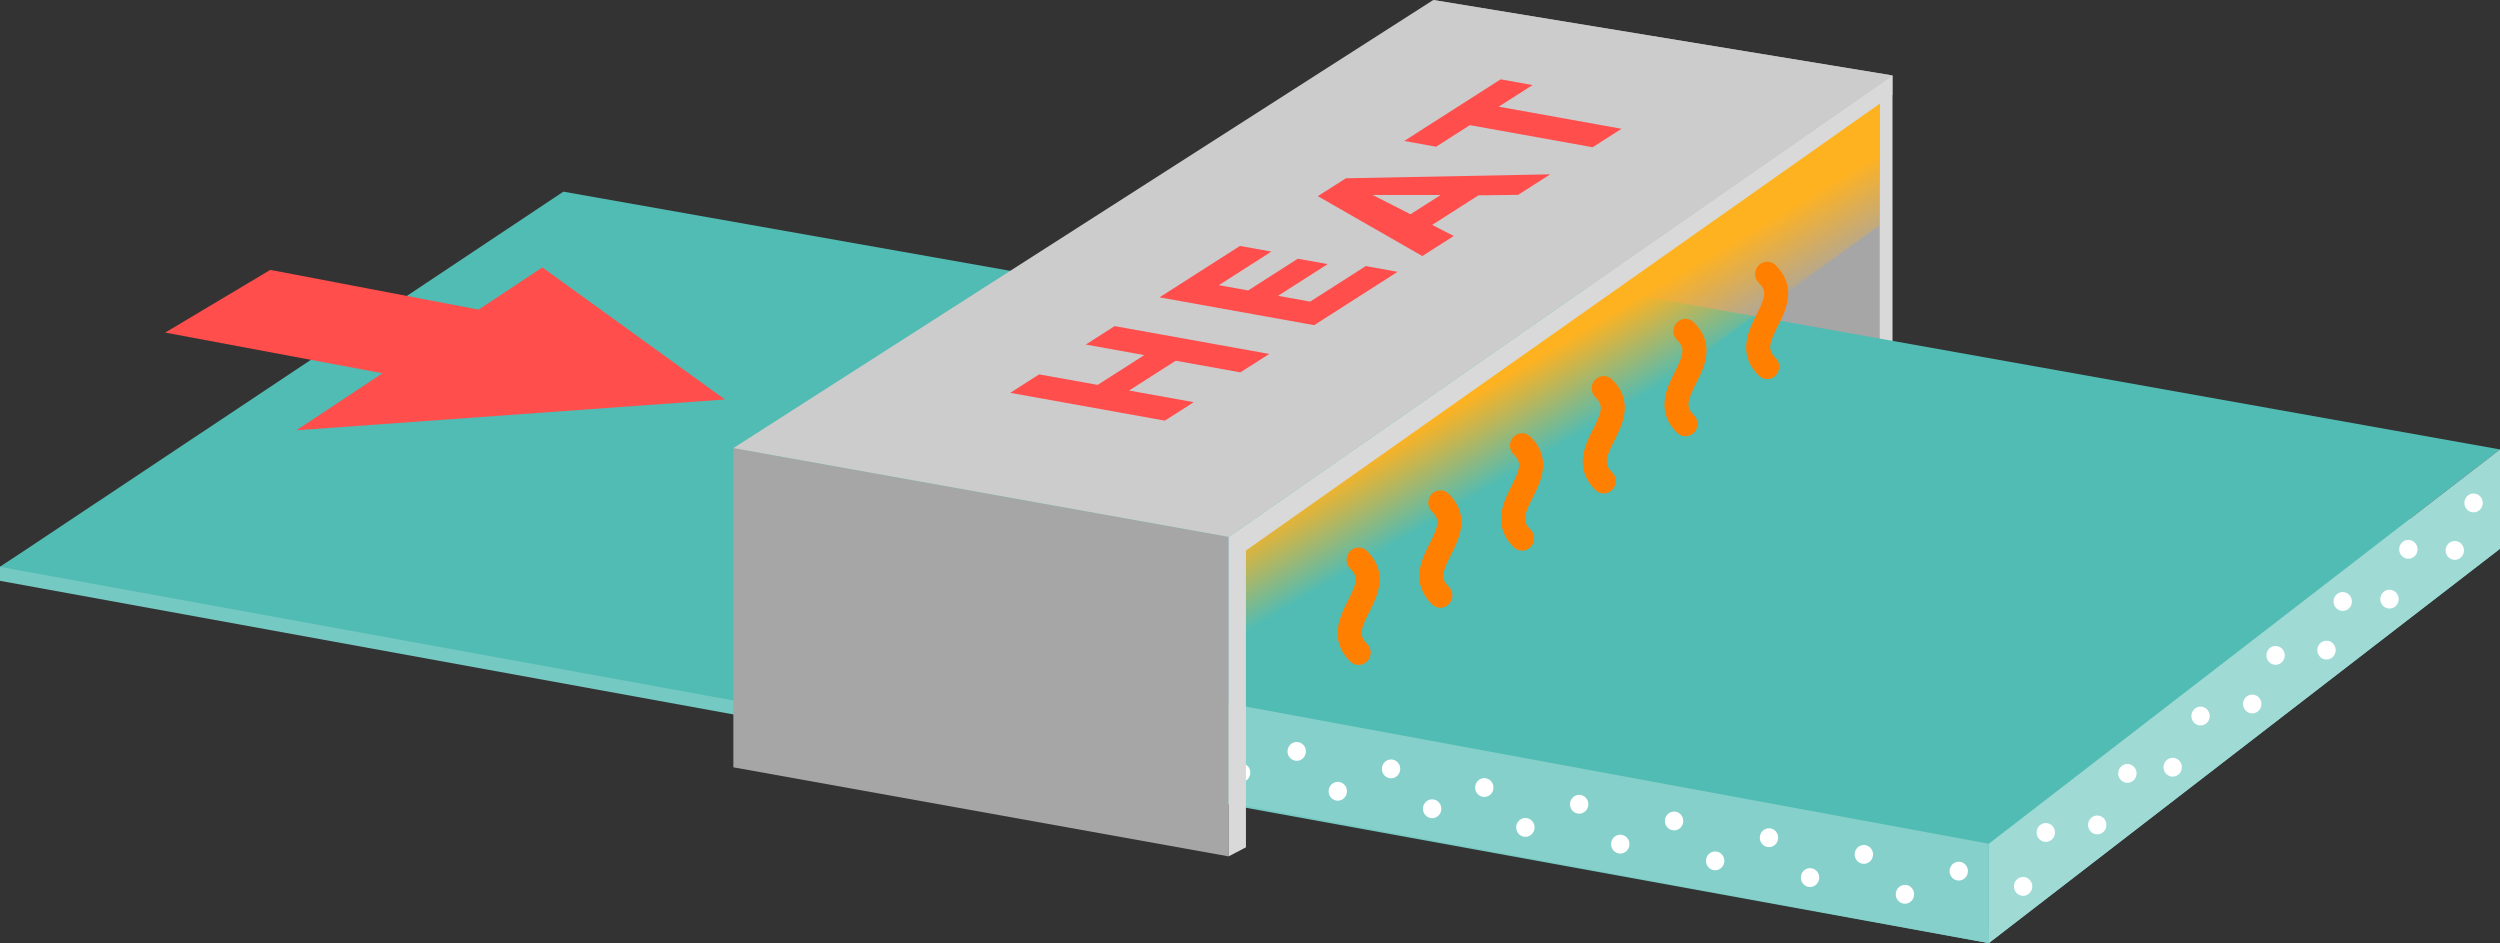
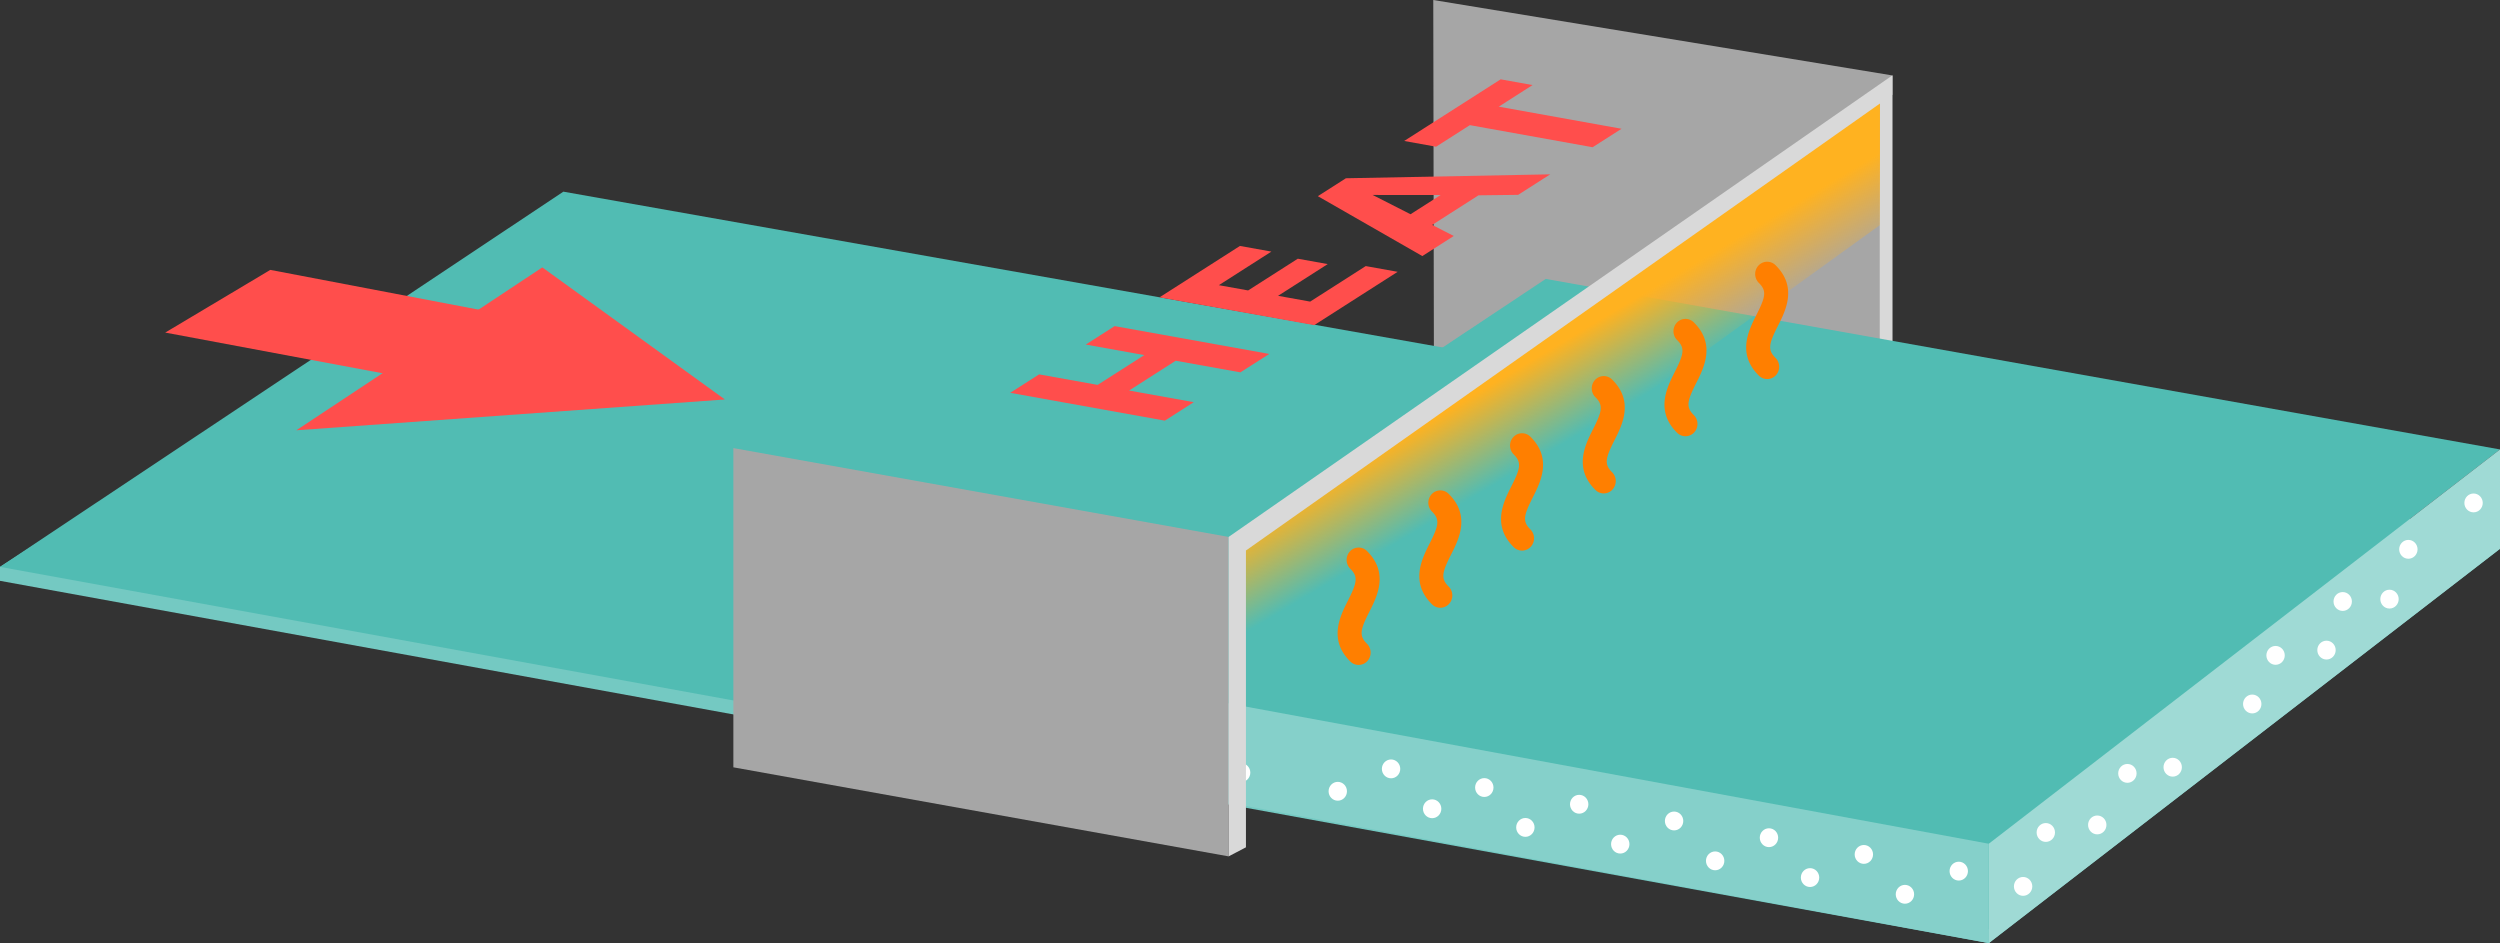
<svg xmlns="http://www.w3.org/2000/svg" width="254.913" height="96.166" viewBox="0 0 254.913 96.166">
  <rect x="0" y="0" width="254.913" height="96.166" fill="#333333" stroke="none" />
  <defs>
    <linearGradient id="linear-gradient" x1="0.468" y1="0.449" x2="0.545" y2="0.57" gradientUnits="objectBoundingBox">
      <stop offset="0" stop-color="#ffb220" />
      <stop offset="1" stop-color="#ffb220" stop-opacity="0" />
    </linearGradient>
  </defs>
  <g id="グループ_6908" data-name="グループ 6908" transform="translate(-267.344 -218.993)">
    <g id="グループ_6792" data-name="グループ 6792" transform="translate(413.488 218.993)">
      <path id="パス_16461" data-name="パス 16461" d="M403.661,267.724l-46.741-9.058-.07-39.673,46.81,7.691Z" transform="translate(-356.85 -218.993)" fill="#a6a6a6" />
      <path id="パス_16462" data-name="パス 16462" d="M386.018,223.7v41.078h-1.287V225.257Z" transform="translate(-339.207 -216.013)" fill="#d9d9d9" />
    </g>
    <g id="グループ_6795" data-name="グループ 6795" transform="translate(267.344 238.537)">
      <path id="パス_16463" data-name="パス 16463" d="M267.344,270.092l202.786,36.94,52.127-40.209-197.47-34.989-57.443,36.834Z" transform="translate(-267.344 -230.411)" fill="#74c9c2" />
      <path id="パス_16464" data-name="パス 16464" d="M267.344,269.22l202.786,36.94,52.127-40.209-197.47-34.989Z" transform="translate(-267.344 -230.963)" fill="#51bcb3" />
      <path id="パス_16465" data-name="パス 16465" d="M328.39,274.929,431.5,294.005,483.628,253.8l-97.3-17.388Z" transform="translate(-228.715 -227.517)" fill="#51bcb3" />
      <g id="グループ_6793" data-name="グループ 6793" transform="translate(202.786 26.279)">
        <path id="パス_16466" data-name="パス 16466" d="M391.54,287.267V297.4l52.127-40.209V247.058Z" transform="translate(-391.54 -247.058)" fill="#9fdad5" />
        <ellipse id="楕円形_165" data-name="楕円形 165" cx="0.937" cy="0.961" rx="0.937" ry="0.961" transform="translate(4.878 38.099)" fill="#fff" />
        <ellipse id="楕円形_166" data-name="楕円形 166" cx="0.937" cy="0.961" rx="0.937" ry="0.961" transform="translate(10.124 37.33)" fill="#fff" />
        <ellipse id="楕円形_167" data-name="楕円形 167" cx="0.937" cy="0.961" rx="0.937" ry="0.961" transform="translate(13.197 32.074)" fill="#fff" />
        <ellipse id="楕円形_168" data-name="楕円形 168" cx="0.937" cy="0.961" rx="0.937" ry="0.961" transform="translate(17.816 31.445)" fill="#fff" />
-         <ellipse id="楕円形_169" data-name="楕円形 169" cx="0.937" cy="0.961" rx="0.937" ry="0.961" transform="translate(20.657 26.228)" fill="#fff" />
        <ellipse id="楕円形_170" data-name="楕円形 170" cx="0.937" cy="0.961" rx="0.937" ry="0.961" transform="translate(25.927 24.999)" fill="#fff" />
        <ellipse id="楕円形_171" data-name="楕円形 171" cx="0.937" cy="0.961" rx="0.937" ry="0.961" transform="translate(28.306 20.041)" fill="#fff" />
        <ellipse id="楕円形_172" data-name="楕円形 172" cx="0.937" cy="0.961" rx="0.937" ry="0.961" transform="translate(33.499 19.504)" fill="#fff" />
        <ellipse id="楕円形_173" data-name="楕円形 173" cx="0.937" cy="0.961" rx="0.937" ry="0.961" transform="translate(35.152 14.547)" fill="#fff" />
-         <ellipse id="楕円形_174" data-name="楕円形 174" cx="0.937" cy="0.961" rx="0.937" ry="0.961" transform="translate(46.579 9.341)" fill="#fff" />
        <ellipse id="楕円形_175" data-name="楕円形 175" cx="0.937" cy="0.961" rx="0.937" ry="0.961" transform="translate(39.923 14.306)" fill="#fff" />
        <ellipse id="楕円形_176" data-name="楕円形 176" cx="0.937" cy="0.961" rx="0.937" ry="0.961" transform="translate(41.847 9.228)" fill="#fff" />
        <ellipse id="楕円形_177" data-name="楕円形 177" cx="0.937" cy="0.961" rx="0.937" ry="0.961" transform="translate(48.494 4.497)" fill="#fff" />
        <ellipse id="楕円形_178" data-name="楕円形 178" cx="0.937" cy="0.961" rx="0.937" ry="0.961" transform="translate(2.563 43.597)" fill="#fff" />
      </g>
      <g id="グループ_6794" data-name="グループ 6794" transform="translate(115.357 50.353)">
        <path id="パス_16467" data-name="パス 16467" d="M425.423,277.937V288.07l-87.428-16.136V261.8Z" transform="translate(-337.995 -261.802)" fill="#85d0ca" />
        <ellipse id="楕円形_179" data-name="楕円形 179" cx="0.937" cy="0.961" rx="0.937" ry="0.961" transform="translate(83.431 17.967)" fill="#fff" />
        <ellipse id="楕円形_180" data-name="楕円形 180" cx="0.937" cy="0.961" rx="0.937" ry="0.961" transform="translate(77.943 20.329)" fill="#fff" />
        <ellipse id="楕円形_181" data-name="楕円形 181" cx="0.937" cy="0.961" rx="0.937" ry="0.961" transform="translate(73.755 16.263)" fill="#fff" />
        <ellipse id="楕円形_182" data-name="楕円形 182" cx="0.937" cy="0.961" rx="0.937" ry="0.961" transform="translate(68.267 18.624)" fill="#fff" />
        <ellipse id="楕円形_183" data-name="楕円形 183" cx="0.937" cy="0.961" rx="0.937" ry="0.961" transform="translate(64.079 14.558)" fill="#fff" />
        <ellipse id="楕円形_184" data-name="楕円形 184" cx="0.937" cy="0.961" rx="0.937" ry="0.961" transform="translate(58.592 16.919)" fill="#fff" />
        <ellipse id="楕円形_185" data-name="楕円形 185" cx="0.937" cy="0.961" rx="0.937" ry="0.961" transform="translate(54.404 12.853)" fill="#fff" />
        <ellipse id="楕円形_186" data-name="楕円形 186" cx="0.937" cy="0.961" rx="0.937" ry="0.961" transform="translate(48.916 15.214)" fill="#fff" />
        <ellipse id="楕円形_187" data-name="楕円形 187" cx="0.937" cy="0.961" rx="0.937" ry="0.961" transform="translate(44.728 11.148)" fill="#fff" />
        <ellipse id="楕円形_188" data-name="楕円形 188" cx="0.937" cy="0.961" rx="0.937" ry="0.961" transform="translate(39.241 13.509)" fill="#fff" />
        <ellipse id="楕円形_189" data-name="楕円形 189" cx="0.937" cy="0.961" rx="0.937" ry="0.961" transform="translate(35.053 9.443)" fill="#fff" />
        <ellipse id="楕円形_190" data-name="楕円形 190" cx="0.937" cy="0.961" rx="0.937" ry="0.961" transform="translate(29.735 11.608)" fill="#fff" />
        <ellipse id="楕円形_191" data-name="楕円形 191" cx="0.937" cy="0.961" rx="0.937" ry="0.961" transform="translate(25.546 7.541)" fill="#fff" />
        <ellipse id="楕円形_192" data-name="楕円形 192" cx="0.937" cy="0.961" rx="0.937" ry="0.961" transform="translate(20.112 9.825)" fill="#fff" />
-         <ellipse id="楕円形_193" data-name="楕円形 193" cx="0.937" cy="0.961" rx="0.937" ry="0.961" transform="translate(15.924 5.759)" fill="#fff" />
        <ellipse id="楕円形_194" data-name="楕円形 194" cx="0.937" cy="0.961" rx="0.937" ry="0.961" transform="translate(10.258 7.923)" fill="#fff" />
        <ellipse id="楕円形_195" data-name="楕円形 195" cx="0.937" cy="0.961" rx="0.937" ry="0.961" transform="translate(1.795 6.735)" fill="#fff" />
        <ellipse id="楕円形_196" data-name="楕円形 196" cx="0.937" cy="0.961" rx="0.937" ry="0.961" transform="translate(6.07 3.857)" fill="#fff" />
      </g>
    </g>
    <path id="パス_16468" data-name="パス 16468" d="M410.095,224.351v14.2l-65.368,47.17-.045-15.1Z" transform="translate(48.938 3.39)" fill="url(#linear-gradient)" />
    <g id="グループ_6797" data-name="グループ 6797" transform="translate(403.735 245.682)">
      <g id="グループ_6796" data-name="グループ 6796">
        <path id="パス_16469" data-name="パス 16469" d="M378.532,247.3a1.2,1.2,0,0,1-.849-.351c-2.253-2.225-1.04-4.624-.238-6.209.924-1.825,1.058-2.434.238-3.244a1.279,1.279,0,0,1-.033-1.775,1.205,1.205,0,0,1,1.732-.033c2.253,2.225,1.04,4.622.237,6.208-.924,1.825-1.058,2.434-.237,3.246a1.279,1.279,0,0,1,.033,1.775A1.208,1.208,0,0,1,378.532,247.3Z" transform="translate(-334.732 -235.339)" fill="#ff7f00" />
        <path id="パス_16470" data-name="パス 16470" d="M373.43,250.874a1.206,1.206,0,0,1-.851-.353c-2.253-2.225-1.038-4.622-.237-6.209.922-1.825,1.056-2.434.237-3.244a1.279,1.279,0,0,1-.031-1.775,1.2,1.2,0,0,1,1.731-.033c2.253,2.225,1.04,4.622.237,6.208-.924,1.825-1.056,2.436-.237,3.246a1.279,1.279,0,0,1,.033,1.775A1.209,1.209,0,0,1,373.43,250.874Z" transform="translate(-337.961 -233.08)" fill="#ff7f00" />
        <path id="パス_16471" data-name="パス 16471" d="M368.327,254.444a1.2,1.2,0,0,1-.849-.353c-2.253-2.225-1.04-4.622-.238-6.209.923-1.825,1.056-2.434.238-3.244a1.279,1.279,0,0,1-.033-1.775,1.205,1.205,0,0,1,1.732-.033c2.252,2.225,1.038,4.622.235,6.208-.923,1.825-1.056,2.436-.235,3.246a1.28,1.28,0,0,1,.031,1.775A1.206,1.206,0,0,1,368.327,254.444Z" transform="translate(-341.19 -230.821)" fill="#ff7f00" />
        <path id="パス_16472" data-name="パス 16472" d="M363.224,258.014a1.208,1.208,0,0,1-.849-.351c-2.253-2.227-1.04-4.624-.238-6.209.924-1.825,1.058-2.436.238-3.246a1.279,1.279,0,0,1-.033-1.775,1.205,1.205,0,0,1,1.732-.033c2.253,2.225,1.04,4.622.237,6.209-.924,1.825-1.058,2.434-.237,3.246a1.278,1.278,0,0,1,.031,1.775A1.208,1.208,0,0,1,363.224,258.014Z" transform="translate(-344.419 -228.562)" fill="#ff7f00" />
        <path id="パス_16473" data-name="パス 16473" d="M358.122,261.584a1.2,1.2,0,0,1-.851-.351c-2.253-2.227-1.04-4.624-.237-6.209.923-1.825,1.056-2.436.237-3.246a1.277,1.277,0,0,1-.031-1.775,1.2,1.2,0,0,1,1.731-.033c2.253,2.227,1.04,4.622.237,6.209-.924,1.825-1.056,2.435-.237,3.246A1.279,1.279,0,0,1,359,261.2,1.207,1.207,0,0,1,358.122,261.584Z" transform="translate(-347.648 -226.303)" fill="#ff7f00" />
        <path id="パス_16474" data-name="パス 16474" d="M353.019,265.154a1.2,1.2,0,0,1-.851-.351c-2.253-2.225-1.038-4.622-.237-6.21.923-1.825,1.056-2.436.237-3.246a1.279,1.279,0,0,1-.031-1.775,1.2,1.2,0,0,1,1.731-.033c2.253,2.227,1.04,4.622.238,6.209-.926,1.825-1.058,2.434-.238,3.246a1.279,1.279,0,0,1,.033,1.775A1.207,1.207,0,0,1,353.019,265.154Z" transform="translate(-350.877 -224.044)" fill="#ff7f00" />
      </g>
    </g>
    <g id="グループ_6798" data-name="グループ 6798" transform="translate(342.122 218.993)">
      <path id="パス_16475" data-name="パス 16475" d="M363.641,288.607l-50.5-9.081v-32.55l50.5,9.058Z" transform="translate(-313.142 -201.286)" fill="#a6a6a6" />
-       <path id="パス_16476" data-name="パス 16476" d="M431.318,226.684l-67.678,47.057-50.5-9.058,71.366-45.69Z" transform="translate(-313.142 -218.993)" fill="#ccc" />
      <path id="パス_16477" data-name="パス 16477" d="M344.07,303.333V270.76L411.748,223.7v1.975l-65.912,46.47v30.265Z" transform="translate(-293.571 -216.013)" fill="#d9d9d9" />
    </g>
    <g id="グループ_6799" data-name="グループ 6799" transform="translate(370.348 227.085)">
      <path id="パス_16478" data-name="パス 16478" d="M353.9,244.075l-6.593-1.185-4.755,3.039,6.592,1.187L346.2,249l-15.768-2.838,2.946-1.881,5.968,1.073,4.756-3.039-5.969-1.074,2.946-1.881,15.769,2.838Z" transform="translate(-330.429 -214.2)" fill="#ff4e4c" />
      <path id="パス_16479" data-name="パス 16479" d="M355.524,242.43l-15.769-2.838,8.2-5.24,3.207.576-5.357,3.424,2.985.537,5.065-3.236,3.05.549-5.063,3.236,3.274.589,5.667-3.622,3.251.585Z" transform="translate(-324.528 -217.366)" fill="#ff4e4c" />
      <path id="パス_16480" data-name="パス 16480" d="M370.063,231.972l-4.044.049-4.72,3.017,2.2,1.128-3.205,2.048-10.652-6.107,2.861-1.827,20.834-.4Zm-14.834.011,3.862,1.966,3.068-1.959Z" transform="translate(-318.271 -220.196)" fill="#ff4e4c" />
      <path id="パス_16481" data-name="パス 16481" d="M364.676,226.734l12.519,2.253-2.946,1.883-12.519-2.253-3.445,2.2-3.253-.585,9.838-6.286,3.251.585Z" transform="translate(-314.86 -223.949)" fill="#ff4e4c" />
    </g>
    <g id="グループ_6800" data-name="グループ 6800" transform="translate(284.19 246.258)">
      <path id="パス_16482" data-name="パス 16482" d="M310.931,235.691,285.851,252.3l43.694-3.142Z" transform="translate(-272.48 -235.691)" fill="#ff4e4c" />
      <path id="パス_16483" data-name="パス 16483" d="M277.662,242.239l26.654,4.99,10.194-6.394-26.133-4.988Z" transform="translate(-277.662 -235.593)" fill="#ff4e4c" />
    </g>
  </g>
</svg>